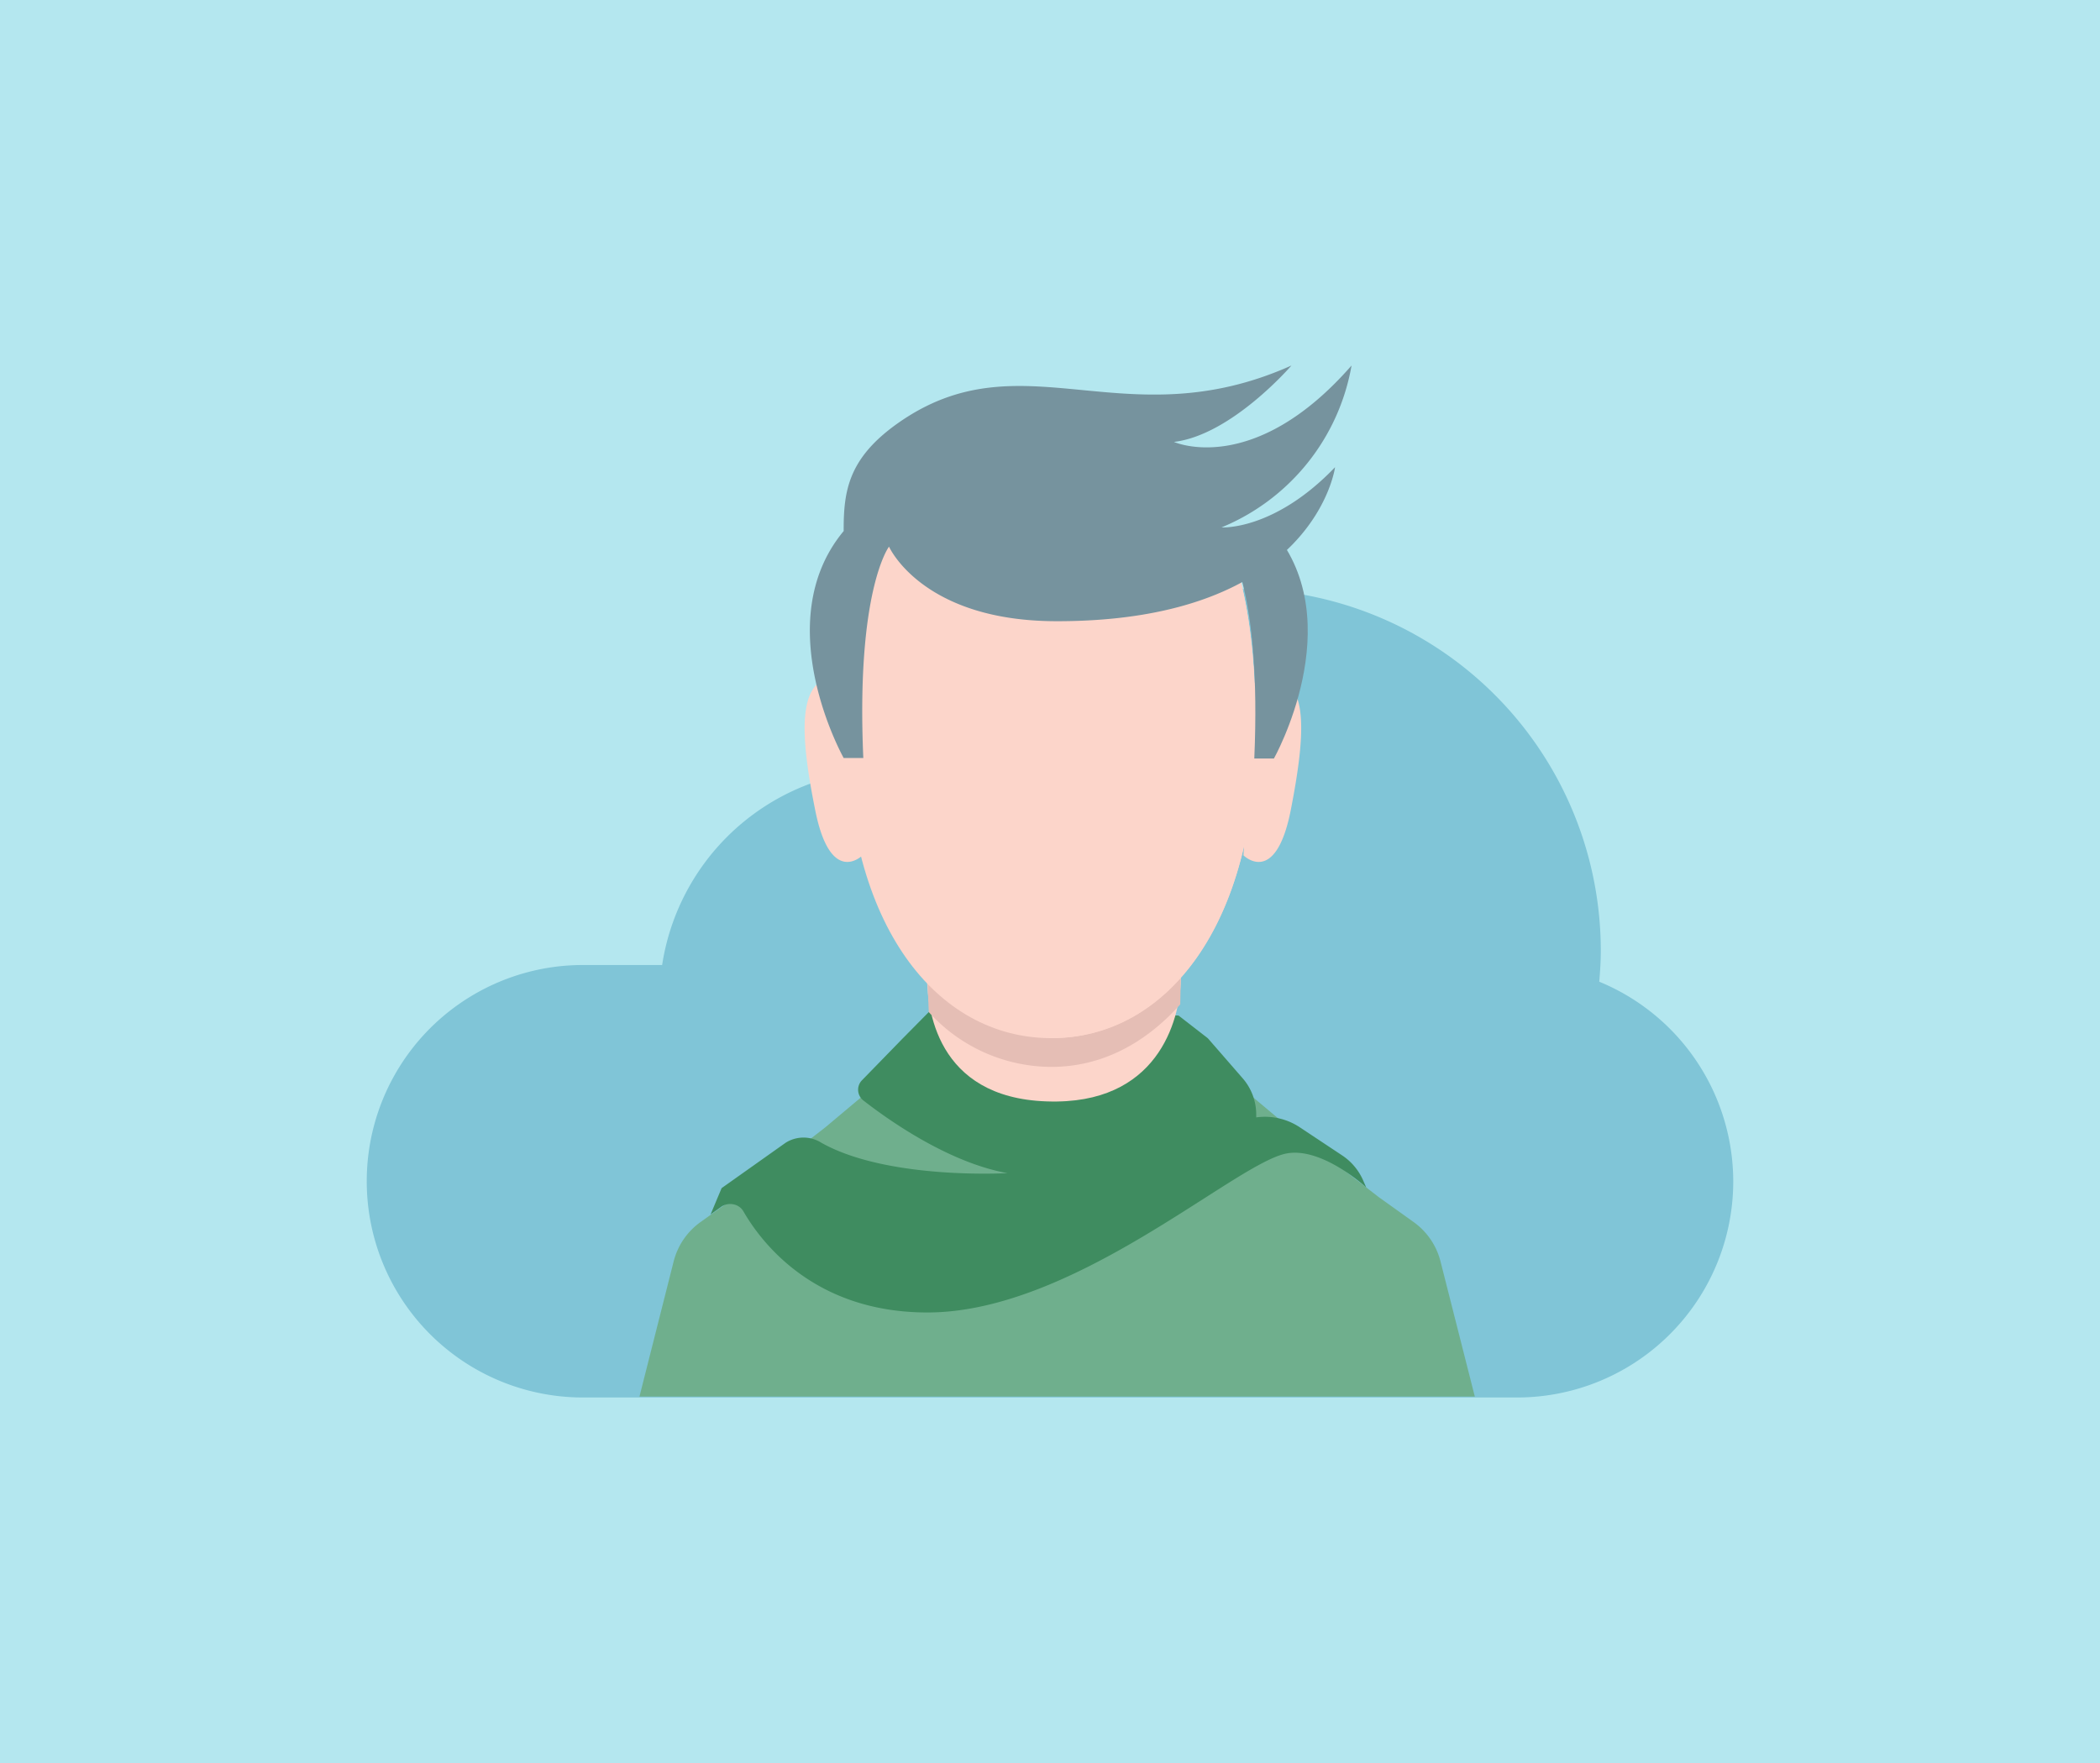
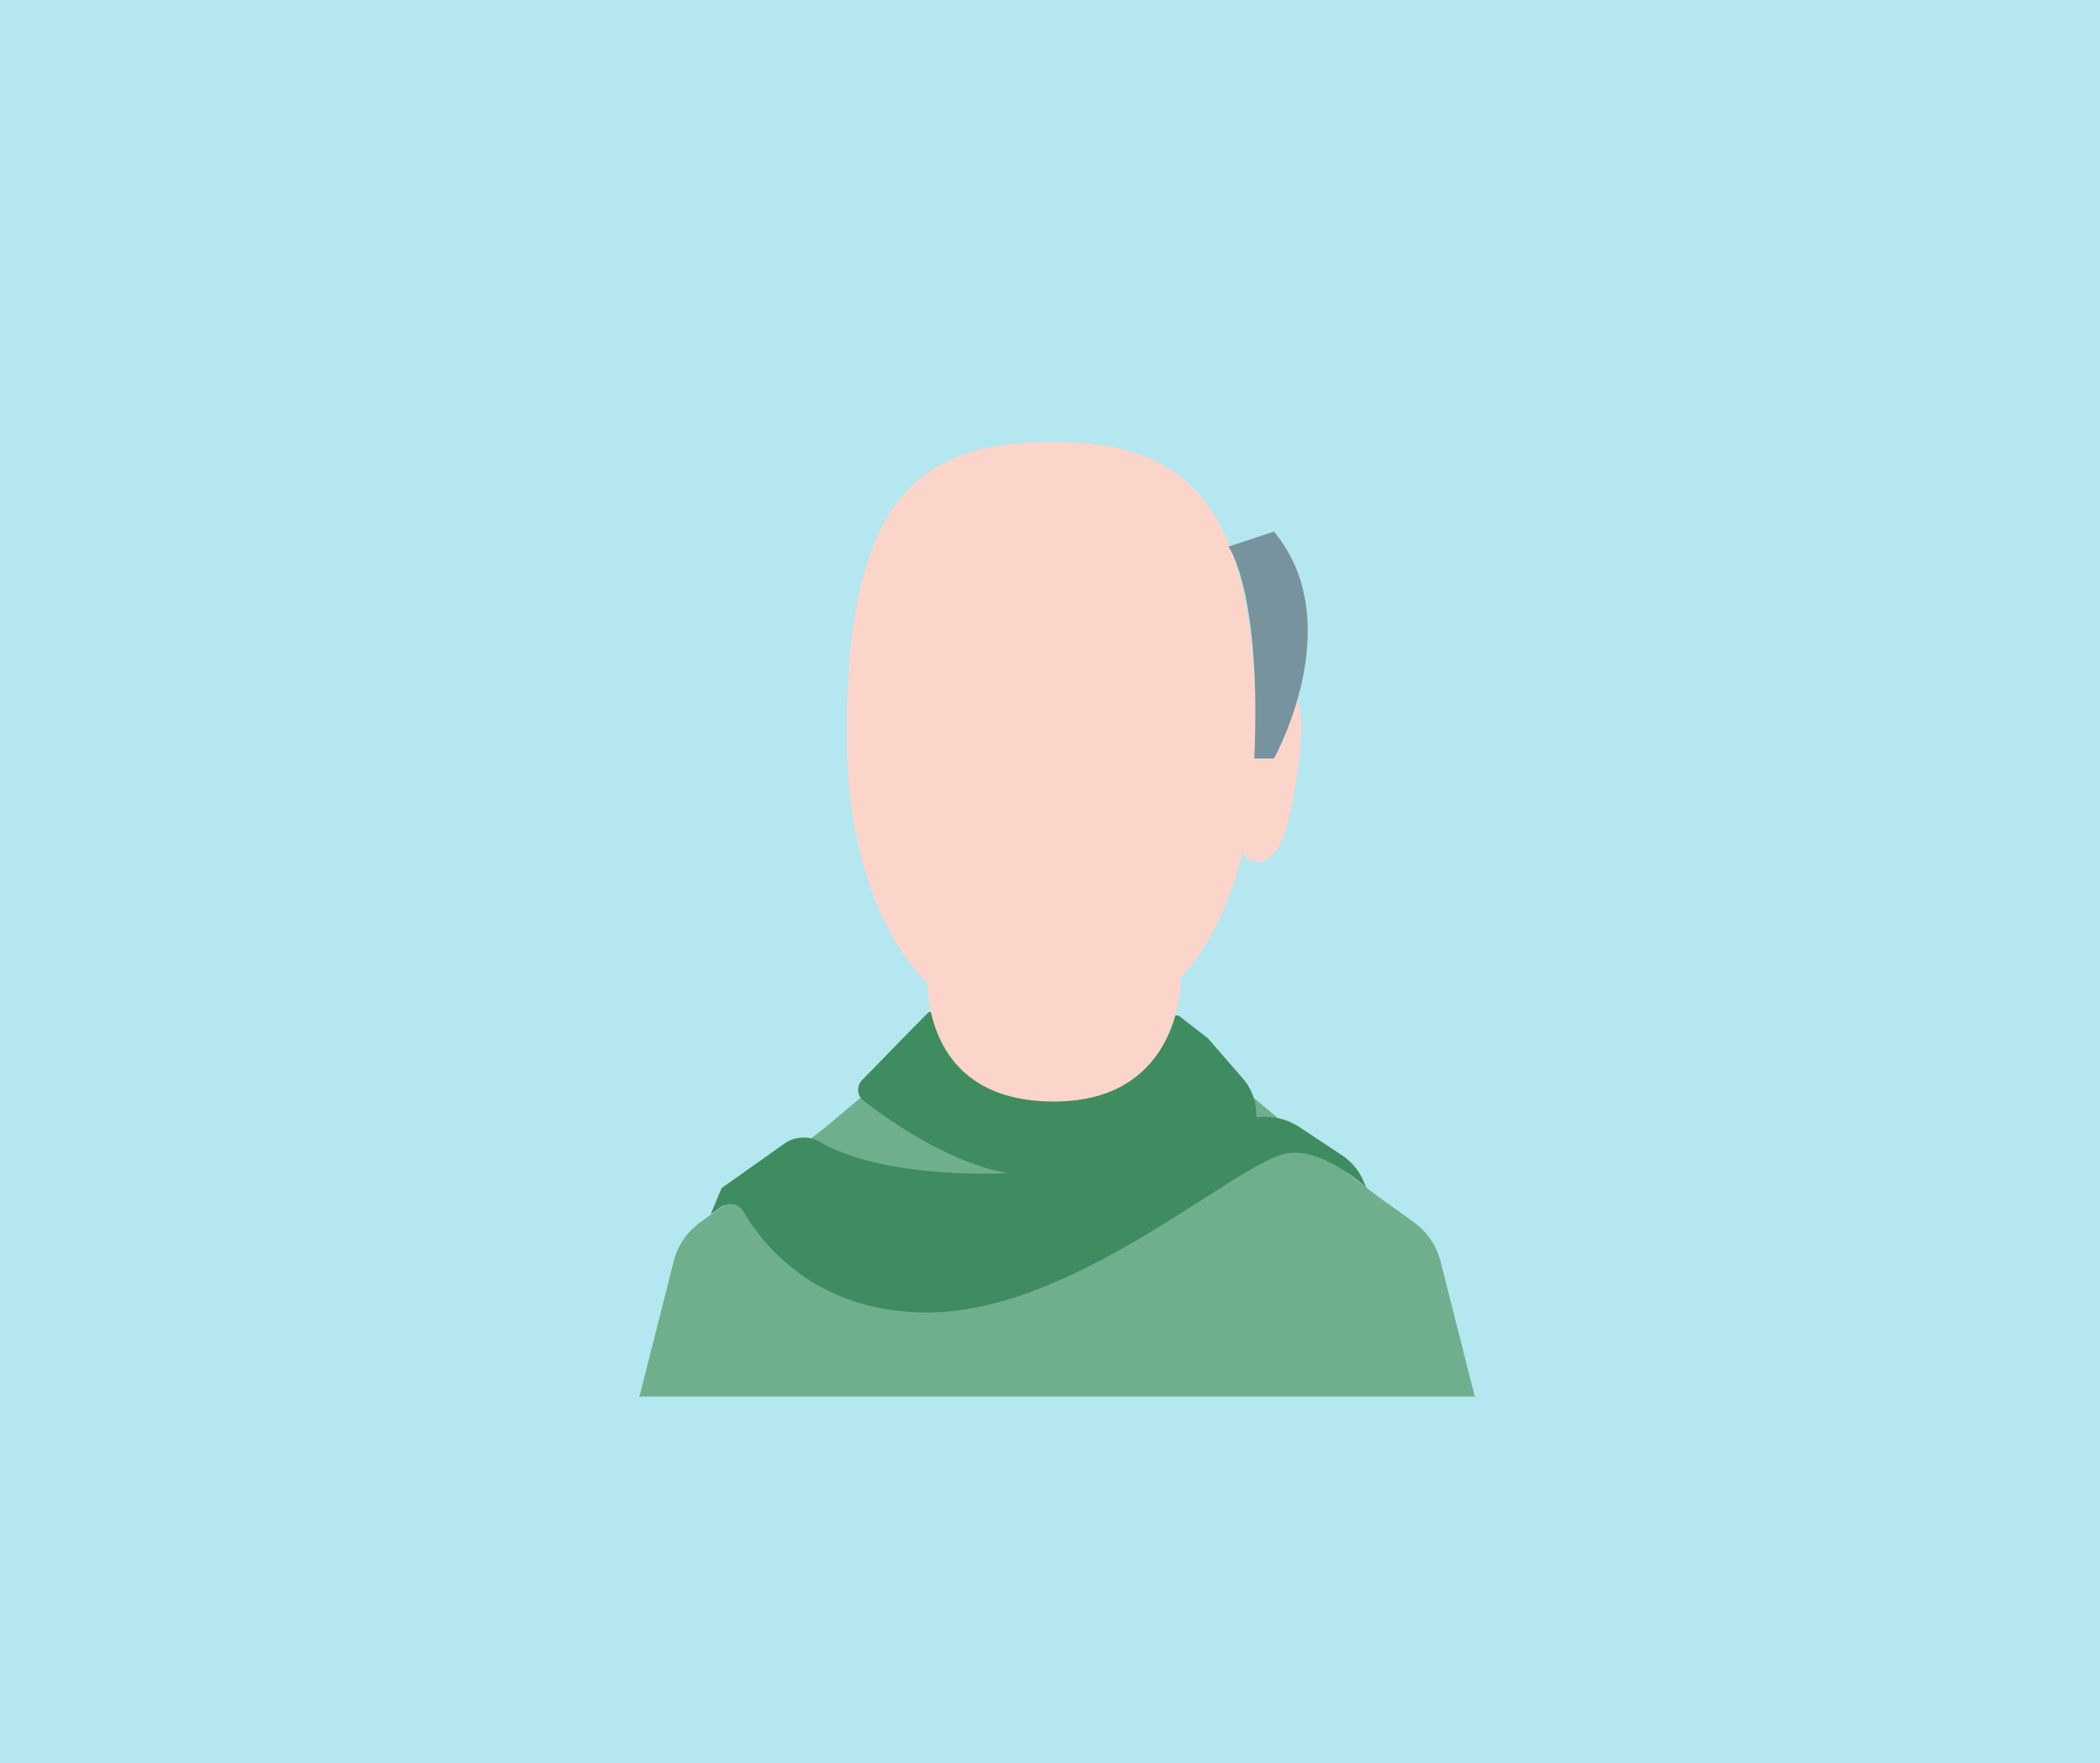
<svg xmlns="http://www.w3.org/2000/svg" id="Layer_2" data-name="Layer 2" viewBox="0 0 586 492">
  <defs>
    <style>.cls-1{fill:#b4e7ef;}.cls-2{fill:#80c5d7;}.cls-3{fill:#6faf8d;}.cls-4{fill:#fcd5ca;}.cls-5{fill:#3f8c60;}.cls-6{fill:#e5beb5;}.cls-7{fill:#76939e;}</style>
  </defs>
  <title>option-lightbox-4</title>
  <rect class="cls-1" width="586" height="492" />
-   <path id="_Path_" data-name=" Path " class="cls-2" d="M446.271,273.969c0.226-2.824.424-5.647,0.424-8.471a100.948,100.948,0,0,0-188.737-50.036,64.3,64.3,0,0,0-73.191,53.848H162.629a60.314,60.314,0,0,0-60.286,60.343h0A60.314,60.314,0,0,0,162.629,390H423.371a60.314,60.314,0,0,0,60.286-60.343h0A60.343,60.343,0,0,0,446.271,273.969Z" />
  <path class="cls-3" d="M401.939,351.9a19.342,19.342,0,0,0-7.568-10.928l-9.714-6.946-24.99-19.4L349.277,305.9h-108.6l-10.391,8.725-24.99,19.4-9.714,6.946a19.342,19.342,0,0,0-7.568,10.928l-9.572,37.838h233.1Z" />
-   <path class="cls-4" d="M240.677,238.7s-8.81,8.866-13.13-12.283c-4.574-22.59-4.433-34.9,3.784-37.471A5,5,0,0,1,238,191.281h0q0.056,0.116.1,0.234Z" />
  <path class="cls-5" d="M259.172,282.44l-7.342,7.426-11.295,11.605a3.727,3.727,0,0,0-1.073,2.824,3.812,3.812,0,0,0,1.468,2.824c6.89,5.365,23.663,17.309,40.21,20.274,0,0-33.376,1.948-51.928-8.471a9.318,9.318,0,0,0-10,0l-17.846,12.65-3.078,7.342,2.993-2.146a4.292,4.292,0,0,1,3.332-.678,4.094,4.094,0,0,1,2.824,1.948c5,8.7,19.766,28.237,51.335,28.237,40.661,0.028,85.078-40.944,99.875-44.3,10.024-2.231,22.59,9.4,22.59,9.4l-0.875-2a16.1,16.1,0,0,0-5.9-6.975L362.8,314.658a17.62,17.62,0,0,0-12.255-2.824v-0.9a15.389,15.389,0,0,0-3.84-10.081l-9.657-11.1-8.189-6.353Z" />
  <path class="cls-4" d="M258.692,266.684V272.5c0,10.7,3.756,35.353,36.285,34.9,29.225-.4,34.562-24.2,34.562-34.9v-7.342Z" />
-   <path class="cls-6" d="M259.172,282.44a46.281,46.281,0,0,0,34.252,15.3c13.893,0,26.176-6.523,35.918-17.451L329.567,269l-70.875,1.581Z" />
  <path class="cls-4" d="M293.424,289.725c32.331,0,57.039-31.964,57.039-84.965,0-66.075-20.415-81.408-57.039-81.408s-57.18,15.333-57.18,81.407C236.243,257.761,261.064,289.725,293.424,289.725Z" />
  <path class="cls-4" d="M346.989,238.7s8.838,8.866,13.13-12.283c4.461-22.618,4.461-34.9-3.812-37.5a5,5,0,0,0-6.672,2.334h0q-0.056.116-.1,0.234Z" />
  <path class="cls-4" d="M293.988,123.352V289.7c31.993-.48,56.474-32.331,56.474-84.937C350.462,139.109,330.3,123.55,293.988,123.352Z" />
-   <path class="cls-7" d="M250.475,118.157c34.732-24.566,63,4.857,109.9-16.152,0,0-16.688,19.4-32.783,21.319,0,0,22.166,10.024,49.556-21.319a60.06,60.06,0,0,1-36.285,45.179s14.627,0.988,31.682-16.8c0,0-5.647,42.977-77.539,42.977-37.725.056-46.93-20.811-46.93-20.811s-9.234,12.142-7.172,58.987h-5.478s-21.234-37.809,0-63.336C235.368,136.934,236.78,127.87,250.475,118.157Z" />
  <path class="cls-7" d="M342.81,152.549s9.234,12.283,7.2,59.128h5.478s21.234-37.809,0-63.336Z" />
</svg>